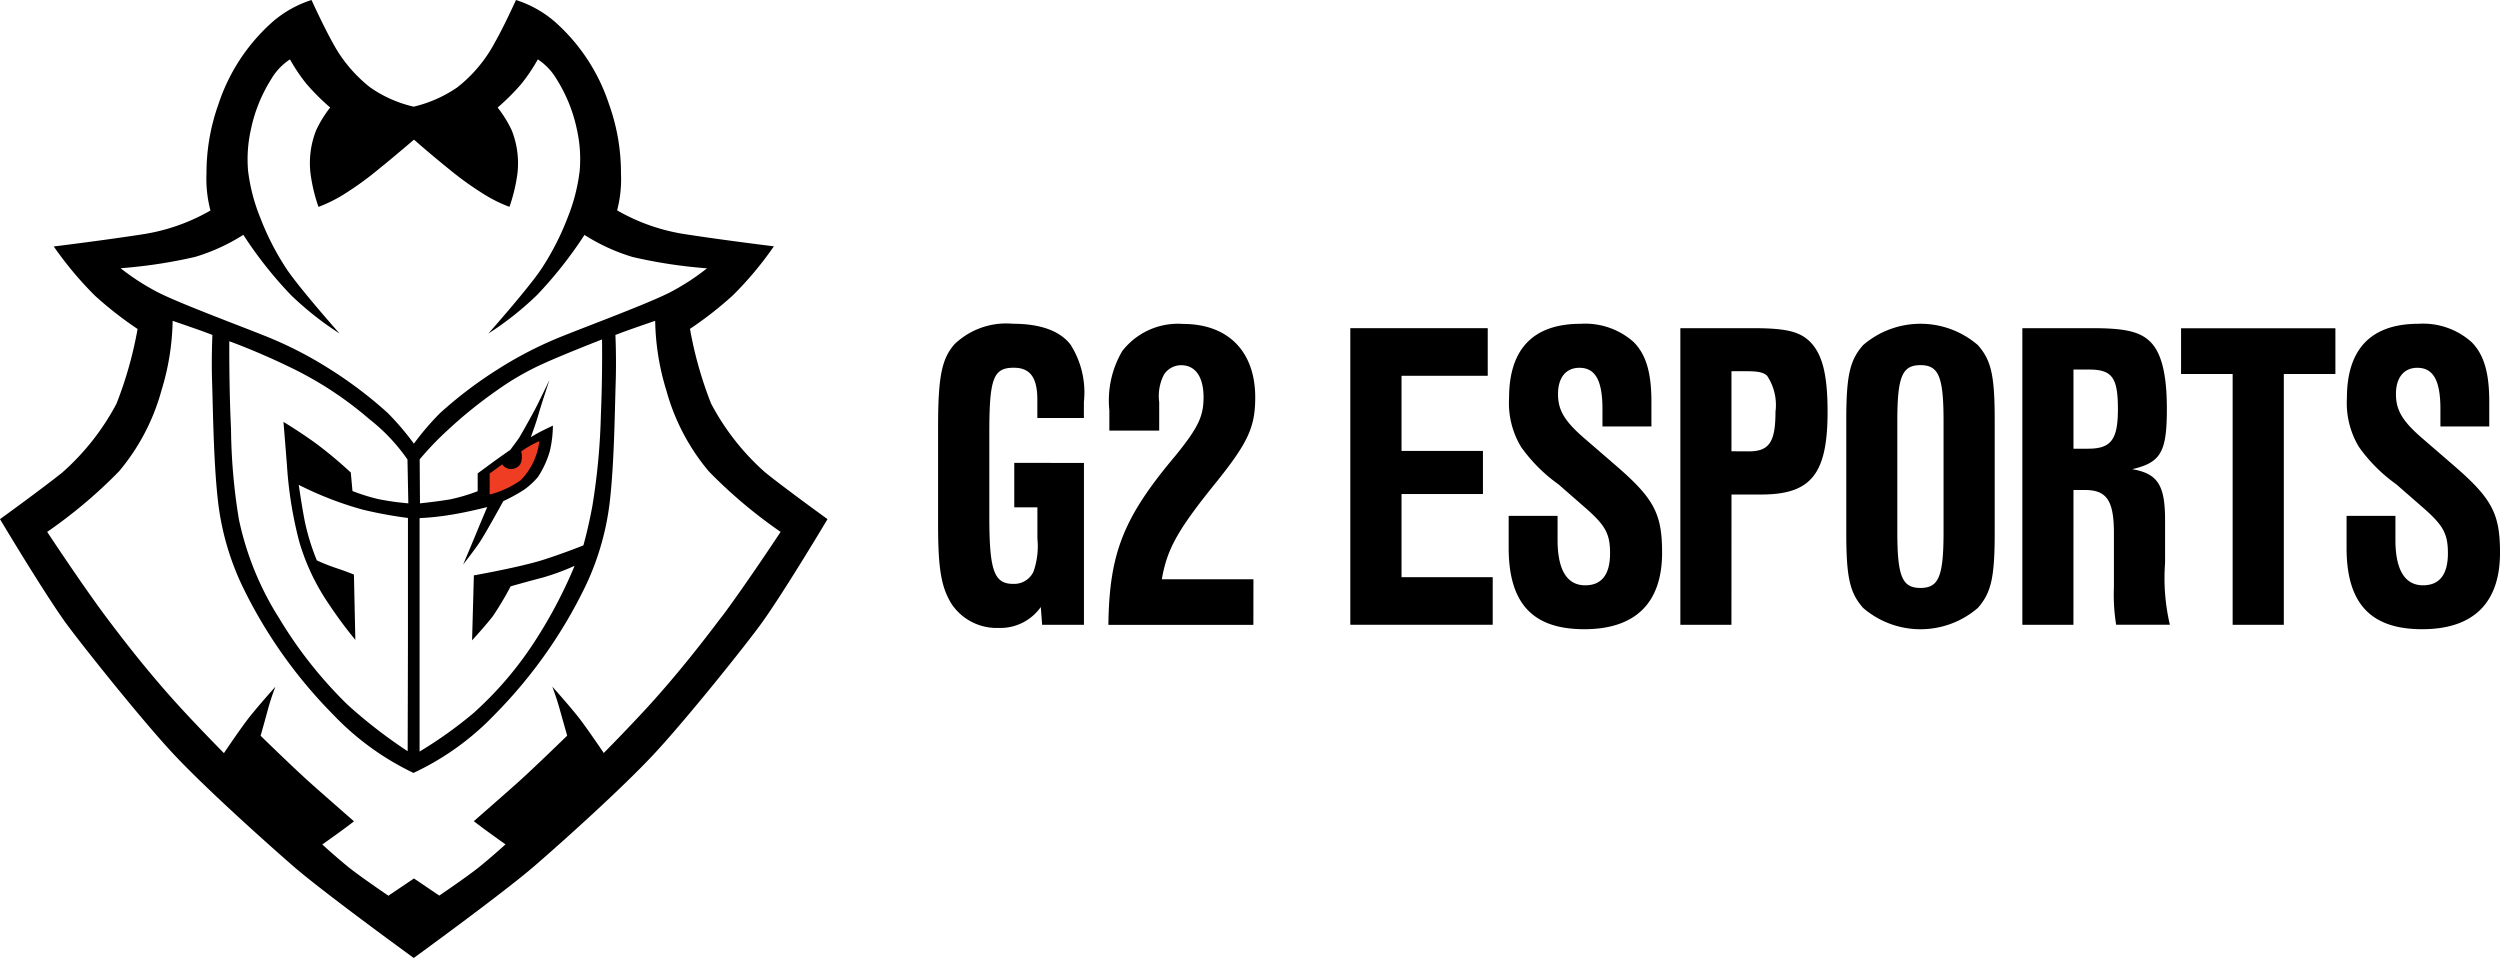
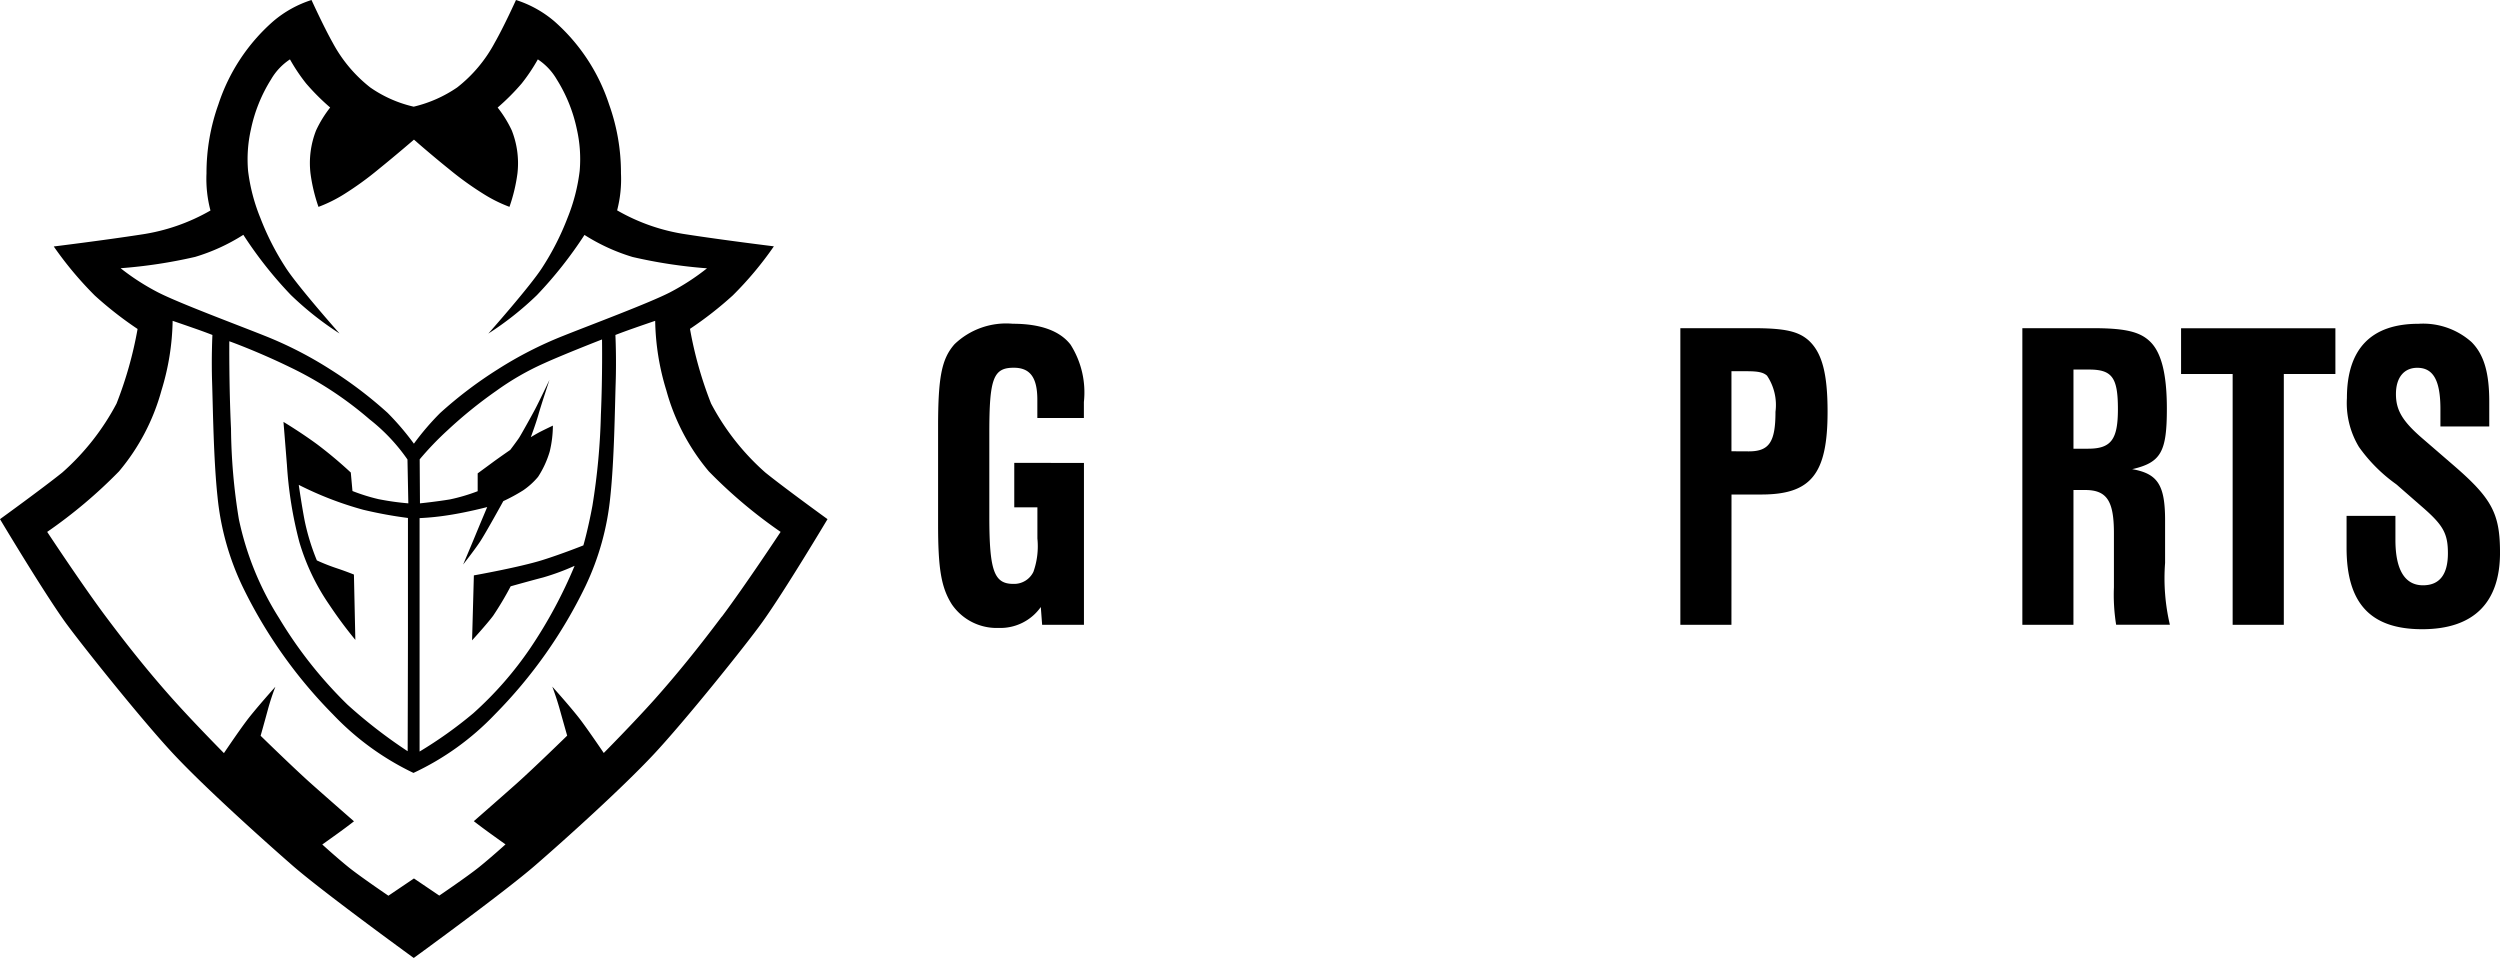
<svg xmlns="http://www.w3.org/2000/svg" width="156.601" height="60" viewBox="0 0 156.601 60">
  <defs>
    <style>.a{fill:#ee3d23;fill-rule:evenodd;}</style>
  </defs>
  <path d="M47.941,29.6a15.236,15.236,0,0,1-3.4-4.324A24.36,24.36,0,0,1,43.221,20.6,22.952,22.952,0,0,0,45.9,18.507a21.627,21.627,0,0,0,2.576-3.077s-3.173-.39-5.459-.745a12.214,12.214,0,0,1-4.36-1.508,7.74,7.74,0,0,0,.241-2.314,12.7,12.7,0,0,0-.745-4.324,11.832,11.832,0,0,0-3.416-5.194A6.96,6.96,0,0,0,32.322,0s-.754,1.666-1.336,2.682a8.81,8.81,0,0,1-2.346,2.794,8.116,8.116,0,0,1-2.726,1.206A7.791,7.791,0,0,1,23.19,5.476a8.875,8.875,0,0,1-2.346-2.794C20.272,1.666,19.513,0,19.513,0A6.959,6.959,0,0,0,17.1,1.346,11.807,11.807,0,0,0,13.68,6.54a12.748,12.748,0,0,0-.745,4.324,7.74,7.74,0,0,0,.249,2.322,12.248,12.248,0,0,1-4.36,1.508c-2.285.354-5.457.745-5.457.745a22.433,22.433,0,0,0,2.575,3.077,22.951,22.951,0,0,0,2.676,2.091A24.48,24.48,0,0,1,7.3,25.279,15.236,15.236,0,0,1,3.9,29.6C2.668,30.589,0,32.52,0,32.52s2.685,4.5,4.093,6.463c1.033,1.42,4.856,6.208,6.823,8.3s5.494,5.263,7.408,6.935c1.851,1.613,7.236,5.531,7.585,5.783h.018c.345-.252,5.729-4.17,7.585-5.783,1.915-1.658,5.441-4.838,7.408-6.935s5.8-6.873,6.823-8.3c1.408-1.96,4.093-6.463,4.093-6.463S49.168,30.589,47.941,29.6ZM7.567,16.8a30.915,30.915,0,0,0,4.661-.709,12.061,12.061,0,0,0,3.015-1.382,25.408,25.408,0,0,0,2.977,3.769,19.763,19.763,0,0,0,3.048,2.412s-2.64-2.976-3.385-4.146a16.69,16.69,0,0,1-1.577-3.1,11.437,11.437,0,0,1-.766-2.94A8.485,8.485,0,0,1,15.719,8.1a9.531,9.531,0,0,1,1.259-3.124,3.747,3.747,0,0,1,1.186-1.257,11.344,11.344,0,0,0,1.01,1.508,14.206,14.206,0,0,0,1.508,1.508A7.21,7.21,0,0,0,19.8,8.168a5.6,5.6,0,0,0-.35,2.7,10.577,10.577,0,0,0,.5,2.091,8.872,8.872,0,0,0,1.612-.8A19.957,19.957,0,0,0,23.713,10.6c1.162-.939,2.218-1.854,2.218-1.854s1.045.923,2.215,1.862A19.976,19.976,0,0,0,30.3,12.157a8.86,8.86,0,0,0,1.613.8,10.515,10.515,0,0,0,.5-2.091,5.6,5.6,0,0,0-.354-2.694,7.264,7.264,0,0,0-.886-1.435A14.144,14.144,0,0,0,32.68,5.227a11.344,11.344,0,0,0,1.01-1.508,3.767,3.767,0,0,1,1.186,1.257A9.531,9.531,0,0,1,36.135,8.1a8.48,8.48,0,0,1,.176,2.608,11.489,11.489,0,0,1-.761,2.943,16.69,16.69,0,0,1-1.577,3.1c-.745,1.17-3.385,4.146-3.385,4.146a19.712,19.712,0,0,0,3.047-2.412,25.806,25.806,0,0,0,2.977-3.769,12.094,12.094,0,0,0,3.015,1.382,30.77,30.77,0,0,0,4.66.709,14.516,14.516,0,0,1-2.322,1.508c-1.312.674-4.975,2.038-6.663,2.714a24.225,24.225,0,0,0-4.129,2.111,26.081,26.081,0,0,0-3.6,2.729,16.337,16.337,0,0,0-1.646,1.924,16.728,16.728,0,0,0-1.648-1.931,26.018,26.018,0,0,0-3.6-2.729,24.17,24.17,0,0,0-4.129-2.111c-1.682-.674-5.352-2.038-6.663-2.714a14.6,14.6,0,0,1-2.325-1.5ZM30.889,38.574a20.086,20.086,0,0,0,1.1-1.848s1.223-.344,2.038-.556a14.681,14.681,0,0,0,1.967-.727,29.472,29.472,0,0,1-2.765,5.139,22.271,22.271,0,0,1-3.58,4.095,26.2,26.2,0,0,1-3.366,2.4V32.455a16.4,16.4,0,0,0,1.86-.193c1.152-.178,2.376-.5,2.376-.5s-.479,1.135-.763,1.826-.745,1.773-.745,1.773.71-.9,1.064-1.437,1.453-2.534,1.453-2.534a11.232,11.232,0,0,0,1.239-.672,4.582,4.582,0,0,0,.939-.85,6.039,6.039,0,0,0,.727-1.578,7.016,7.016,0,0,0,.2-1.63s-.409.194-.727.354-.656.372-.656.372.318-.85.478-1.419.692-2.171.692-2.171-.656,1.373-.9,1.835-.868,1.577-.992,1.773-.567.779-.567.779-.692.478-1.1.779l-.939.69v1.117a11.342,11.342,0,0,1-1.737.514c-.917.151-1.878.247-1.878.247l-.018-2.757a19.279,19.279,0,0,1,1.759-1.833,27.881,27.881,0,0,1,3.03-2.451,16.9,16.9,0,0,1,3.015-1.737c1.206-.549,3.618-1.489,3.618-1.489s.036,2.269-.071,4.714a41.423,41.423,0,0,1-.531,5.706c-.283,1.524-.567,2.481-.567,2.481s-1.33.532-2.57.921c-1.444.452-4.289.957-4.289.957l-.112,4.07S30.477,39.122,30.889,38.574Zm-12.918-9.5a25,25,0,0,0,.779,4.874,13.759,13.759,0,0,0,1.878,3.935,27.013,27.013,0,0,0,1.631,2.2l-.089-4.093s-.479-.194-1.01-.372a12.271,12.271,0,0,1-1.312-.514,14.1,14.1,0,0,1-.763-2.481c-.184-.945-.371-2.251-.371-2.251a21.39,21.39,0,0,0,4.04,1.56,26.856,26.856,0,0,0,2.8.514v6.911c0,2.2-.018,7.7-.018,7.7a31.019,31.019,0,0,1-3.769-2.916,27.014,27.014,0,0,1-4.288-5.427,18.758,18.758,0,0,1-2.518-6.2,36.768,36.768,0,0,1-.49-5.662c-.13-2.676-.107-5.476-.107-5.476s1.738.62,3.811,1.63a22.468,22.468,0,0,1,4.975,3.261,11.51,11.51,0,0,1,2.374,2.516l.054,2.747a16.61,16.61,0,0,1-1.878-.265,11.921,11.921,0,0,1-1.621-.507L21.974,29.6a26.717,26.717,0,0,0-2.091-1.755c-1.036-.763-2.126-1.417-2.126-1.417s.106,1.286.213,2.65Zm27.239,9.552c-1.489,1.985-2.815,3.618-4.2,5.176-1.348,1.508-3.19,3.366-3.19,3.366s-.868-1.287-1.425-2.032-1.8-2.126-1.8-2.126.249.638.473,1.441.46,1.63.46,1.63-2.111,2.062-3.207,3.036-2.641,2.322-2.641,2.322.407.32,1.046.781.939.672.939.672-.9.816-1.649,1.419-2.5,1.789-2.5,1.789L25.93,55.027l-1.6,1.081s-1.755-1.188-2.5-1.789S20.188,52.9,20.188,52.9s.3-.213.939-.672,1.046-.781,1.046-.781-1.542-1.346-2.641-2.322-3.207-3.036-3.207-3.036.235-.826.452-1.63a14.341,14.341,0,0,1,.473-1.441s-1.241,1.382-1.8,2.126-1.423,2.032-1.423,2.032-1.842-1.86-3.19-3.366c-1.387-1.551-2.714-3.19-4.2-5.176s-3.681-5.316-3.681-5.316a30.612,30.612,0,0,0,4.5-3.793,13.331,13.331,0,0,0,2.658-5.068,15.6,15.6,0,0,0,.7-4.36s.626.213,1.37.473,1.122.413,1.122.413-.071,1.382-.018,3.015.089,4.784.338,7.123a16.8,16.8,0,0,0,1.559,5.6,29.965,29.965,0,0,0,5.671,8.028A17.147,17.147,0,0,0,25.9,48.416,16.961,16.961,0,0,0,31,44.749a29.965,29.965,0,0,0,5.671-8.028,16.8,16.8,0,0,0,1.559-5.6c.249-2.34.283-5.494.336-7.123s-.017-3.015-.017-3.015.377-.151,1.122-.413,1.37-.473,1.37-.473a15.538,15.538,0,0,0,.7,4.36,13.355,13.355,0,0,0,2.658,5.068,30.289,30.289,0,0,0,4.5,3.793s-2.2,3.332-3.686,5.316Z" />
-   <path class="a" d="M205.411,183.906c.059.036.151.712-.181.944a.679.679,0,0,1-.992-.137c-.452.326-.788.574-.788.574V186.6a5.691,5.691,0,0,0,1.949-.9,4.207,4.207,0,0,0,1.165-2.445,6.574,6.574,0,0,0-1.153.656Z" transform="translate(-172.778 -155.624)" />
  <path d="M398.9,143.238v10.14h-2.619l-.084-1.114a3.1,3.1,0,0,1-2.646,1.31,3.4,3.4,0,0,1-2.926-1.477c-.668-1.055-.862-2.228-.862-5.014v-6.1c0-3.121.222-4.263,1.03-5.182a4.67,4.67,0,0,1,3.65-1.281c1.728,0,2.953.445,3.618,1.309a5.585,5.585,0,0,1,.835,3.594v1h-2.916v-1.143c0-1.393-.452-2.005-1.476-2.005-1.281,0-1.532.668-1.532,4.07v5.237c0,3.427.3,4.233,1.508,4.233a1.34,1.34,0,0,0,1.254-.754,4.8,4.8,0,0,0,.25-2.09v-1.951h-1.449v-2.786Z" transform="translate(-331.001 -114.24)" />
-   <path d="M469.622,153.4H460.54c.056-4.512.947-6.74,4.235-10.64,1.393-1.728,1.726-2.424,1.726-3.618,0-1.254-.5-2.007-1.393-2.007a1.275,1.275,0,0,0-1.085.585,2.915,2.915,0,0,0-.3,1.728v1.782H460.6v-1.281a6.092,6.092,0,0,1,.808-3.7,4.414,4.414,0,0,1,3.816-1.7c2.815,0,4.514,1.726,4.514,4.6,0,1.838-.452,2.813-2.313,5.153-2.507,3.092-3.2,4.291-3.538,6.24h5.739Z" transform="translate(-391.11 -114.257)" />
-   <path d="M569.668,139.342h-5.4v4.707h5.1v2.7h-5.1v5.209h5.712v2.98H561.06V136.36h8.608Z" transform="translate(-476.476 -115.803)" />
-   <path d="M632.727,140.971v-1.085c0-1.809-.452-2.59-1.447-2.59-.837,0-1.337.612-1.337,1.643s.418,1.728,1.755,2.864l1.838,1.589c2.424,2.089,2.926,3.036,2.926,5.488,0,3.148-1.672,4.791-4.875,4.791-3.232,0-4.735-1.616-4.735-5.1v-2h3.063v1.508c0,1.866.585,2.842,1.728,2.842,1.031,0,1.56-.669,1.56-2.007,0-1.2-.279-1.726-1.477-2.785l-1.755-1.533a9.883,9.883,0,0,1-2.34-2.34,5.322,5.322,0,0,1-.754-3.065c0-3.092,1.532-4.651,4.485-4.651a4.562,4.562,0,0,1,3.317,1.141c.779.781,1.114,1.922,1.114,3.733v1.557Z" transform="translate(-532.348 -114.257)" />
  <path d="M701.374,154.941h-3.2V136.36h4.541c2.034,0,2.864.2,3.511.781.835.779,1.17,2.09,1.17,4.456,0,3.9-1.031,5.182-4.152,5.182h-1.866Zm1.087-10.864c1.281,0,1.672-.585,1.672-2.48a3.3,3.3,0,0,0-.529-2.261c-.223-.2-.529-.279-1.254-.279h-.975v5.014Z" transform="translate(-592.916 -115.803)" />
-   <path d="M776.437,147.612c0,2.815-.222,3.761-1.055,4.708a5.5,5.5,0,0,1-7.187,0c-.835-.947-1.055-1.894-1.055-4.708v-7.048c0-2.813.223-3.76,1.055-4.707a5.5,5.5,0,0,1,7.187,0c.837.947,1.055,1.894,1.055,4.707Zm-6.1-.054c0,2.786.3,3.511,1.449,3.511s1.447-.725,1.447-3.511v-6.935c0-2.784-.3-3.51-1.447-3.51s-1.449.725-1.449,3.51Z" transform="translate(-651.488 -114.24)" />
  <path d="M843.474,154.941h-3.2V136.36h4.4c1.951,0,2.9.2,3.538.781.754.668,1.114,2.034,1.114,4.262,0,2.7-.362,3.371-2.172,3.789,1.588.279,2.061.975,2.061,3.2v2.674a12.715,12.715,0,0,0,.3,3.871h-3.366a11.783,11.783,0,0,1-.139-2.34v-3.4c0-2.034-.452-2.7-1.809-2.7h-.725Zm.92-11.031c1.449,0,1.866-.585,1.866-2.48,0-1.978-.362-2.478-1.809-2.478h-.975v4.958Z" transform="translate(-713.593 -115.803)" />
  <path d="M912.676,154.975h-3.205v-15.71H906.24V136.4h9.667v2.864h-3.231Z" transform="translate(-769.617 -115.837)" />
  <path d="M980.88,140.971v-1.085c0-1.809-.452-2.59-1.449-2.59-.835,0-1.337.612-1.337,1.643s.418,1.728,1.755,2.864l1.839,1.589c2.423,2.089,2.925,3.036,2.925,5.488,0,3.148-1.672,4.791-4.875,4.791-3.229,0-4.737-1.613-4.737-5.094V146.57h3.06v1.508c0,1.866.586,2.842,1.728,2.842,1.031,0,1.56-.669,1.56-2.007,0-1.2-.279-1.726-1.476-2.785l-1.756-1.533a9.883,9.883,0,0,1-2.34-2.34,5.322,5.322,0,0,1-.754-3.065c0-3.092,1.533-4.651,4.485-4.651a4.562,4.562,0,0,1,3.317,1.141c.781.781,1.114,1.922,1.114,3.733v1.557Z" transform="translate(-828.011 -114.257)" />
</svg>